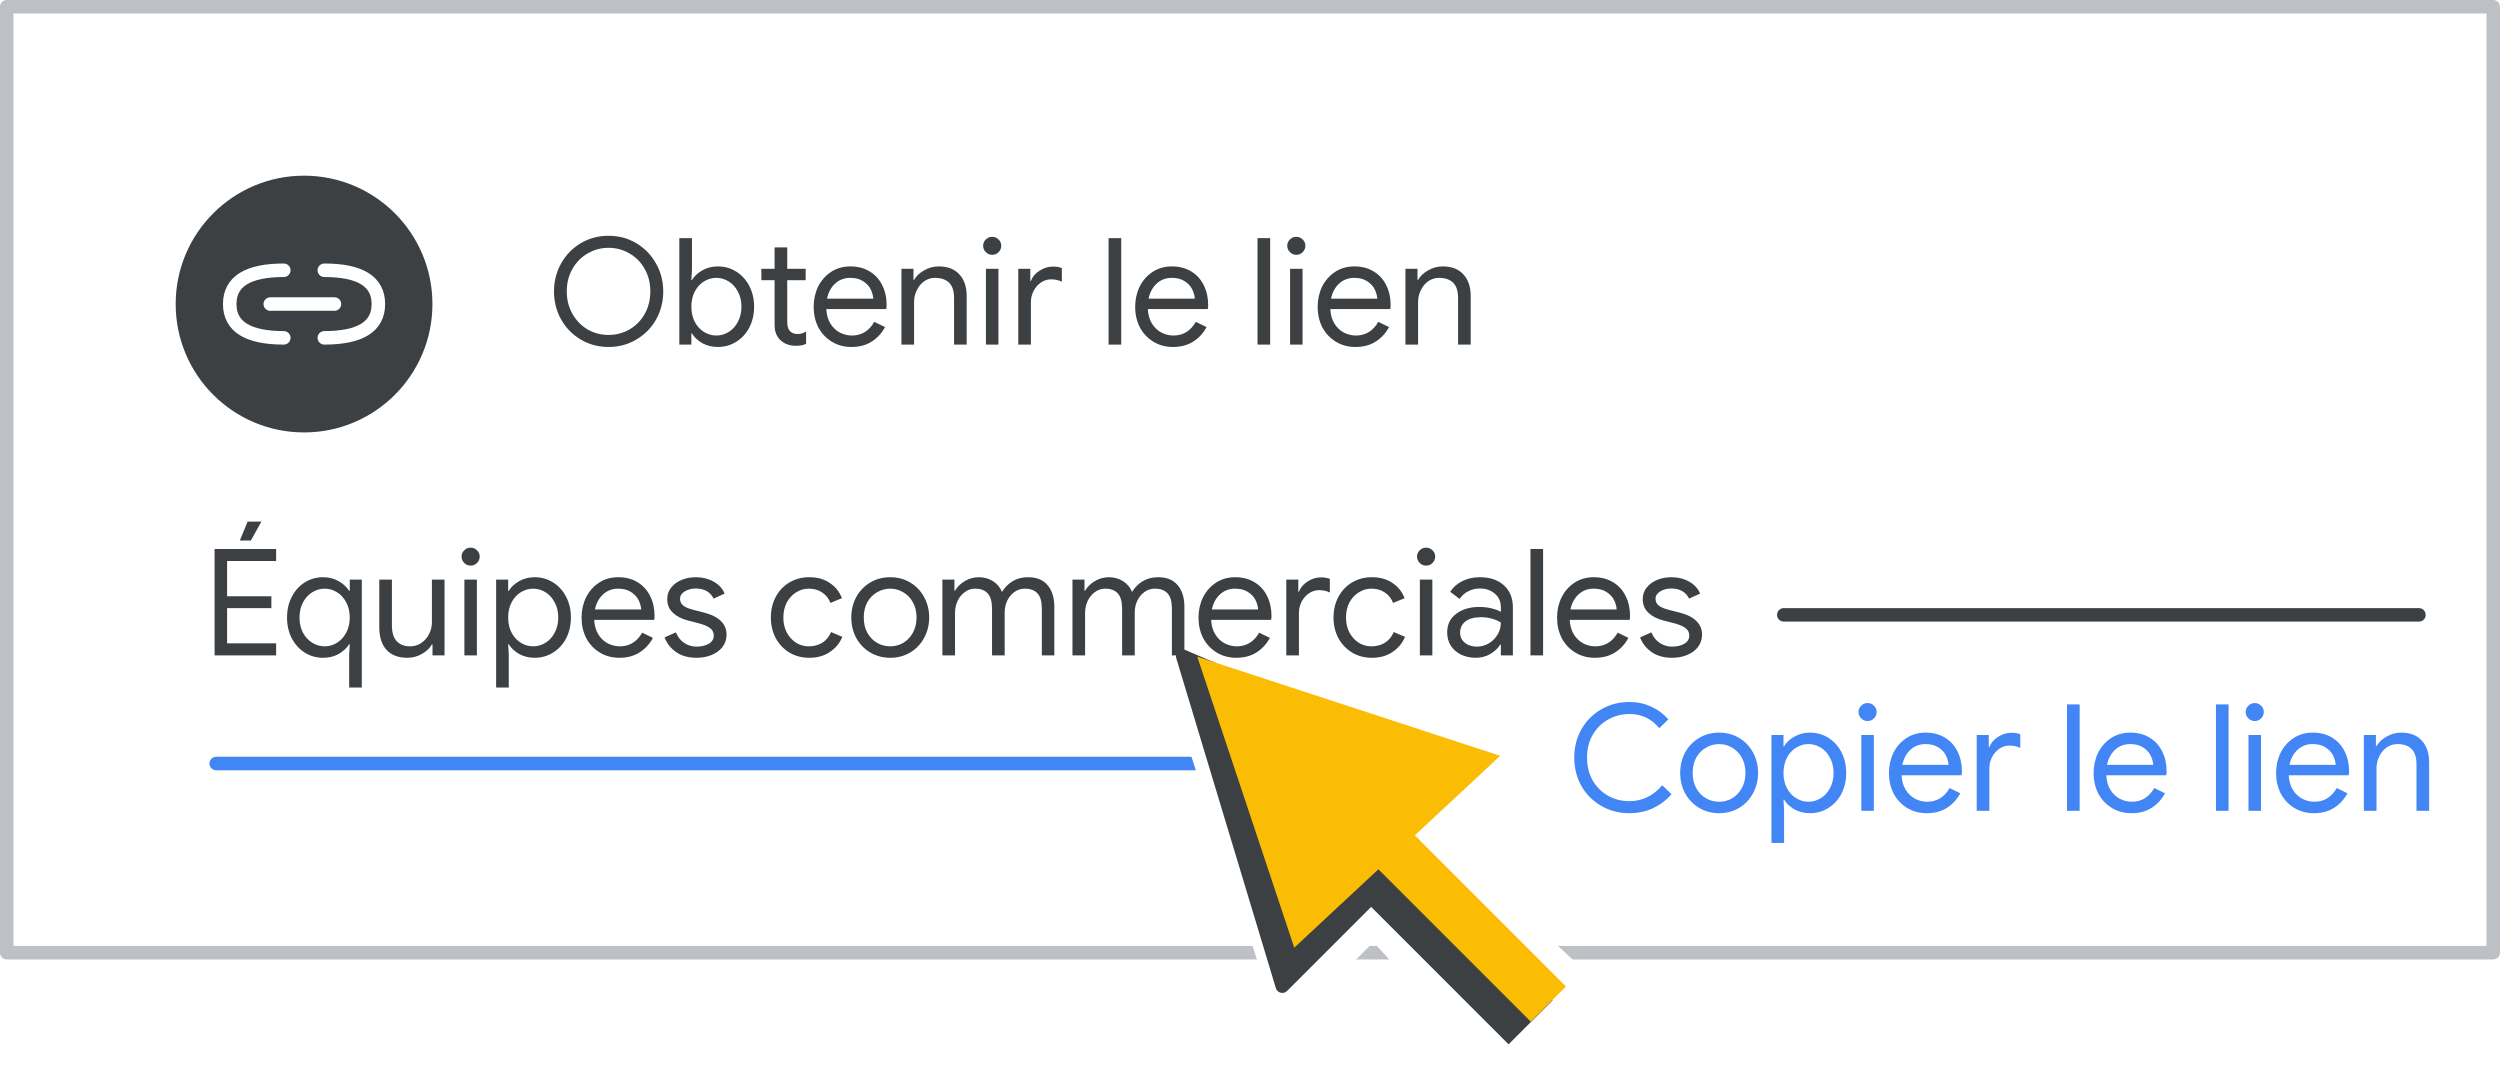
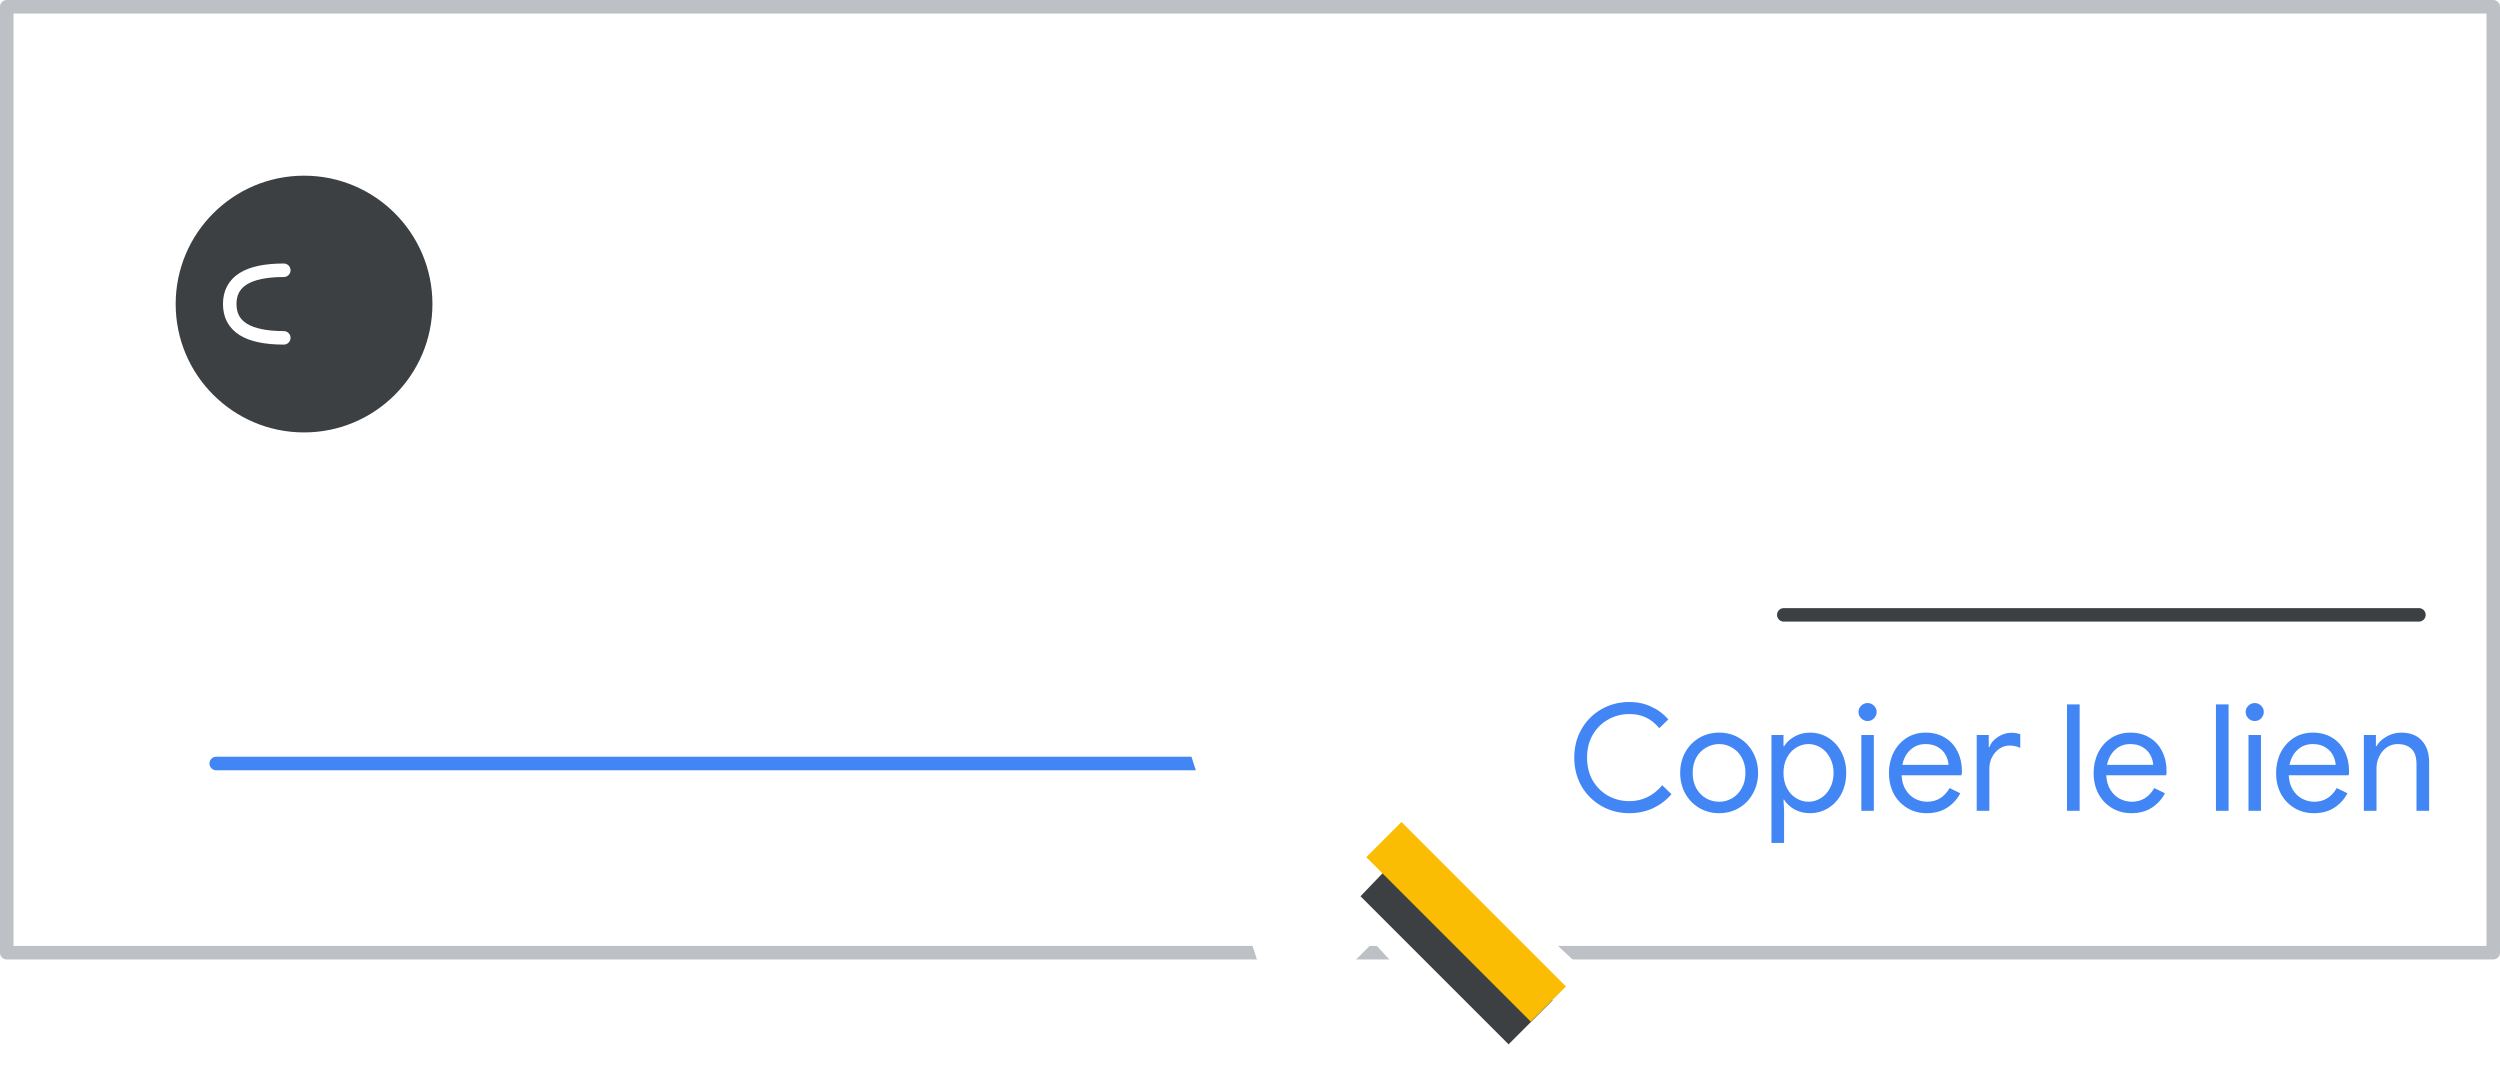
<svg xmlns="http://www.w3.org/2000/svg" width="185" height="80" viewBox="0 0 185 80" fill="none">
  <rect x="0" y="0" width="185" height="80" fill="#333333" stroke="none" />
  <g id="admin-target-audiences-drive-example" clip-path="url(#clip0_4_3506)">
    <rect width="185" height="80" fill="white" />
    <g id="get-link2">
      <rect id="Rectangle" width="184" height="70" fill="white" />
      <path id="Stroke-43" fill-rule="evenodd" clip-rule="evenodd" d="M0.5 70.5H184.5V0.5H0.5V70.5Z" stroke="#BDC1C6" stroke-linecap="round" stroke-linejoin="round" />
      <g id="Group 28">
        <path id="Stroke-44" d="M132 45.5H179" stroke="#3C4043" stroke-linecap="round" stroke-linejoin="round" />
        <path id="Stroke-44_2" d="M16 56.5H89.5" stroke="#4285F4" stroke-linecap="round" stroke-linejoin="round" />
        <g id="Group 30">
          <circle id="Oval" cx="22.5" cy="22.5" r="9.5" fill="#3C4043" />
          <g id="Group-4">
            <path id="Path" d="M21 20C18.333 20 17 20.833 17 22.5C17 24.167 18.333 25 21 25" stroke="white" stroke-linecap="round" stroke-linejoin="round" />
-             <path id="Path_2" d="M24 20C26.667 20 28 20.833 28 22.5C28 24.167 26.667 25 24 25" stroke="white" stroke-linecap="round" stroke-linejoin="round" />
-             <path id="Line" d="M20 22.5H24.75" stroke="white" stroke-linecap="round" stroke-linejoin="round" />
          </g>
        </g>
        <g id="Cursor" clip-path="url(#clip1_4_3506)">
          <g id="White bg">
            <path id="Triangle" d="M85.739 46.848L108.604 57.078L101.07 57.441L104.505 66.141L95.029 75.616L85.739 46.848Z" fill="white" stroke="white" stroke-linejoin="round" />
            <path id="Triangle_2" d="M86.521 46.834L113.732 56.145L96.455 72.17L86.521 46.834Z" fill="white" />
            <path id="Rectangle_2" d="M100.051 68.024L106.339 61.597L117.936 72.478L110.8 79.614L100.051 68.024Z" fill="white" />
          </g>
          <g id="Black">
-             <path id="Triangle_3" d="M87.522 48.561L106.869 56.853L100.42 57.313L103.183 64.683L94.892 72.975L87.522 48.561Z" fill="#3C4043" stroke="#3C4043" stroke-linejoin="round" />
            <path id="Rectangle_3" d="M100.677 66.323L103.518 63.36L114.893 74.024L111.636 77.281L100.677 66.323Z" fill="#3C4043" />
          </g>
          <g id="Yellow">
            <path id="Rectangle_4" d="M103.709 60.826L101.104 63.432L113.276 75.604L115.882 72.998L103.709 60.826Z" fill="#FBBC04" />
-             <path id="Triangle_4" d="M88.597 48.593L111.014 55.931L95.775 70.127L88.597 48.593Z" fill="#FBBC04" />
+             <path id="Triangle_4" d="M88.597 48.593L95.775 70.127L88.597 48.593Z" fill="#FBBC04" />
          </g>
        </g>
      </g>
    </g>
-     <path id="Obtenir le lien" d="M45.032 25.676C44.277 25.676 43.591 25.493 42.975 25.126C42.359 24.759 41.875 24.264 41.523 23.641C41.171 23.01 40.995 22.317 40.995 21.562C40.995 20.814 41.171 20.125 41.523 19.494C41.875 18.863 42.359 18.365 42.975 17.998C43.591 17.631 44.277 17.448 45.032 17.448C45.787 17.448 46.473 17.631 47.089 17.998C47.705 18.365 48.189 18.863 48.541 19.494C48.9 20.125 49.08 20.814 49.08 21.562C49.08 22.317 48.904 23.01 48.552 23.641C48.2 24.264 47.712 24.759 47.089 25.126C46.473 25.493 45.787 25.676 45.032 25.676ZM45.032 24.785C45.597 24.785 46.114 24.649 46.583 24.378C47.06 24.099 47.434 23.718 47.705 23.234C47.984 22.743 48.123 22.185 48.123 21.562C48.123 20.939 47.984 20.385 47.705 19.901C47.434 19.41 47.06 19.028 46.583 18.757C46.114 18.478 45.597 18.339 45.032 18.339C44.467 18.339 43.95 18.478 43.481 18.757C43.012 19.028 42.638 19.41 42.359 19.901C42.08 20.392 41.941 20.946 41.941 21.562C41.941 22.178 42.08 22.732 42.359 23.223C42.638 23.714 43.012 24.099 43.481 24.378C43.95 24.649 44.467 24.785 45.032 24.785ZM53.119 25.676C52.694 25.676 52.309 25.581 51.964 25.39C51.627 25.192 51.374 24.954 51.205 24.675H51.161V25.5H50.27V17.624H51.205V19.945L51.161 20.726H51.205C51.374 20.44 51.627 20.202 51.964 20.011C52.309 19.813 52.694 19.714 53.119 19.714C53.618 19.714 54.072 19.842 54.483 20.099C54.894 20.356 55.217 20.711 55.451 21.166C55.686 21.621 55.803 22.13 55.803 22.695C55.803 23.267 55.686 23.78 55.451 24.235C55.217 24.682 54.894 25.034 54.483 25.291C54.072 25.548 53.618 25.676 53.119 25.676ZM53.009 24.829C53.332 24.829 53.636 24.741 53.922 24.565C54.208 24.389 54.435 24.14 54.604 23.817C54.78 23.487 54.868 23.113 54.868 22.695C54.868 22.277 54.78 21.907 54.604 21.584C54.435 21.254 54.208 21.001 53.922 20.825C53.636 20.649 53.332 20.561 53.009 20.561C52.687 20.561 52.382 20.649 52.096 20.825C51.81 21.001 51.583 21.25 51.414 21.573C51.245 21.896 51.161 22.27 51.161 22.695C51.161 23.12 51.245 23.494 51.414 23.817C51.583 24.14 51.81 24.389 52.096 24.565C52.382 24.741 52.687 24.829 53.009 24.829ZM58.882 25.588C58.655 25.588 58.442 25.551 58.244 25.478C58.053 25.405 57.892 25.306 57.76 25.181C57.614 25.042 57.504 24.88 57.43 24.697C57.357 24.514 57.32 24.29 57.32 24.026V20.737H56.341V19.89H57.32V18.306H58.255V19.89H59.619V20.737H58.255V23.795C58.255 24.103 58.314 24.33 58.431 24.477C58.571 24.638 58.772 24.719 59.036 24.719C59.249 24.719 59.454 24.657 59.652 24.532V25.445C59.542 25.496 59.428 25.533 59.311 25.555C59.201 25.577 59.058 25.588 58.882 25.588ZM63.005 25.676C62.469 25.676 61.989 25.548 61.563 25.291C61.138 25.034 60.804 24.682 60.562 24.235C60.328 23.78 60.211 23.271 60.211 22.706C60.211 22.163 60.321 21.665 60.541 21.21C60.768 20.755 61.087 20.392 61.498 20.121C61.908 19.85 62.385 19.714 62.928 19.714C63.477 19.714 63.954 19.839 64.358 20.088C64.761 20.33 65.069 20.667 65.281 21.1C65.501 21.533 65.612 22.028 65.612 22.585C65.612 22.695 65.6 22.79 65.579 22.871H61.145C61.167 23.296 61.27 23.656 61.453 23.949C61.637 24.242 61.868 24.462 62.147 24.609C62.432 24.756 62.73 24.829 63.038 24.829C63.756 24.829 64.31 24.492 64.698 23.817L65.49 24.202C65.249 24.657 64.918 25.016 64.501 25.28C64.09 25.544 63.591 25.676 63.005 25.676ZM64.621 22.101C64.607 21.866 64.541 21.632 64.424 21.397C64.306 21.162 64.119 20.964 63.862 20.803C63.613 20.642 63.298 20.561 62.916 20.561C62.477 20.561 62.102 20.704 61.794 20.99C61.494 21.269 61.296 21.639 61.2 22.101H64.621ZM66.706 19.89H67.597V20.715H67.641C67.795 20.436 68.04 20.202 68.378 20.011C68.715 19.813 69.074 19.714 69.456 19.714C70.13 19.714 70.644 19.912 70.996 20.308C71.355 20.697 71.535 21.228 71.535 21.903V25.5H70.6V22.046C70.6 21.525 70.475 21.148 70.226 20.913C69.976 20.678 69.635 20.561 69.203 20.561C68.902 20.561 68.631 20.645 68.389 20.814C68.154 20.983 67.971 21.206 67.839 21.485C67.707 21.756 67.641 22.042 67.641 22.343V25.5H66.706V19.89ZM73.422 18.856C73.238 18.856 73.081 18.79 72.949 18.658C72.817 18.526 72.751 18.368 72.751 18.185C72.751 18.002 72.817 17.848 72.949 17.723C73.081 17.591 73.238 17.525 73.422 17.525C73.605 17.525 73.763 17.591 73.895 17.723C74.027 17.848 74.093 18.002 74.093 18.185C74.093 18.368 74.027 18.526 73.895 18.658C73.77 18.79 73.612 18.856 73.422 18.856ZM72.96 19.89H73.884V25.5H72.96V19.89ZM75.353 19.89H76.244V20.792H76.288C76.398 20.484 76.611 20.231 76.926 20.033C77.242 19.828 77.572 19.725 77.916 19.725C78.173 19.725 78.393 19.762 78.576 19.835V20.847C78.341 20.73 78.078 20.671 77.784 20.671C77.513 20.671 77.263 20.748 77.036 20.902C76.809 21.056 76.626 21.265 76.486 21.529C76.354 21.786 76.288 22.064 76.288 22.365V25.5H75.353V19.89ZM82.035 17.624H82.97V25.5H82.035V17.624ZM86.798 25.676C86.263 25.676 85.783 25.548 85.357 25.291C84.932 25.034 84.598 24.682 84.356 24.235C84.122 23.78 84.004 23.271 84.004 22.706C84.004 22.163 84.114 21.665 84.334 21.21C84.562 20.755 84.881 20.392 85.291 20.121C85.702 19.85 86.179 19.714 86.721 19.714C87.271 19.714 87.748 19.839 88.151 20.088C88.555 20.33 88.863 20.667 89.075 21.1C89.295 21.533 89.405 22.028 89.405 22.585C89.405 22.695 89.394 22.79 89.372 22.871H84.939C84.961 23.296 85.064 23.656 85.247 23.949C85.431 24.242 85.662 24.462 85.94 24.609C86.226 24.756 86.523 24.829 86.831 24.829C87.55 24.829 88.104 24.492 88.492 23.817L89.284 24.202C89.042 24.657 88.712 25.016 88.294 25.28C87.884 25.544 87.385 25.676 86.798 25.676ZM88.415 22.101C88.401 21.866 88.335 21.632 88.217 21.397C88.1 21.162 87.913 20.964 87.656 20.803C87.407 20.642 87.092 20.561 86.71 20.561C86.27 20.561 85.896 20.704 85.588 20.99C85.288 21.269 85.09 21.639 84.994 22.101H88.415ZM93.056 17.624H93.991V25.5H93.056V17.624ZM95.927 18.856C95.743 18.856 95.586 18.79 95.454 18.658C95.322 18.526 95.256 18.368 95.256 18.185C95.256 18.002 95.322 17.848 95.454 17.723C95.586 17.591 95.743 17.525 95.927 17.525C96.11 17.525 96.268 17.591 96.4 17.723C96.532 17.848 96.598 18.002 96.598 18.185C96.598 18.368 96.532 18.526 96.4 18.658C96.275 18.79 96.117 18.856 95.927 18.856ZM95.465 19.89H96.389V25.5H95.465V19.89ZM100.301 25.676C99.766 25.676 99.286 25.548 98.86 25.291C98.435 25.034 98.101 24.682 97.859 24.235C97.625 23.78 97.507 23.271 97.507 22.706C97.507 22.163 97.617 21.665 97.837 21.21C98.065 20.755 98.384 20.392 98.794 20.121C99.205 19.85 99.682 19.714 100.224 19.714C100.774 19.714 101.251 19.839 101.654 20.088C102.058 20.33 102.366 20.667 102.578 21.1C102.798 21.533 102.908 22.028 102.908 22.585C102.908 22.695 102.897 22.79 102.875 22.871H98.442C98.464 23.296 98.567 23.656 98.75 23.949C98.934 24.242 99.165 24.462 99.443 24.609C99.729 24.756 100.026 24.829 100.334 24.829C101.053 24.829 101.607 24.492 101.995 23.817L102.787 24.202C102.545 24.657 102.215 25.016 101.797 25.28C101.387 25.544 100.888 25.676 100.301 25.676ZM101.918 22.101C101.904 21.866 101.838 21.632 101.72 21.397C101.603 21.162 101.416 20.964 101.159 20.803C100.91 20.642 100.595 20.561 100.213 20.561C99.773 20.561 99.399 20.704 99.091 20.99C98.791 21.269 98.593 21.639 98.497 22.101H101.918ZM104.003 19.89H104.894V20.715H104.938C105.092 20.436 105.337 20.202 105.675 20.011C106.012 19.813 106.371 19.714 106.753 19.714C107.427 19.714 107.941 19.912 108.293 20.308C108.652 20.697 108.832 21.228 108.832 21.903V25.5H107.897V22.046C107.897 21.525 107.772 21.148 107.523 20.913C107.273 20.678 106.932 20.561 106.5 20.561C106.199 20.561 105.928 20.645 105.686 20.814C105.451 20.983 105.268 21.206 105.136 21.485C105.004 21.756 104.938 22.042 104.938 22.343V25.5H104.003V19.89Z" fill="#3C4043" />
-     <path id="Ãquipes commerciales" d="M15.88 40.624H20.434V41.515H16.804V44.122H20.082V45.002H16.804V47.609H20.434V48.5H15.88V40.624ZM18.322 38.6H19.345L18.564 39.997H17.75L18.322 38.6ZM25.838 48.445L25.882 47.675H25.838C25.662 47.954 25.405 48.192 25.068 48.39C24.73 48.581 24.345 48.676 23.913 48.676C23.414 48.676 22.959 48.548 22.549 48.291C22.145 48.034 21.826 47.682 21.592 47.235C21.357 46.78 21.24 46.267 21.24 45.695C21.24 45.13 21.357 44.621 21.592 44.166C21.826 43.711 22.145 43.356 22.549 43.099C22.959 42.842 23.414 42.714 23.913 42.714C24.345 42.714 24.73 42.813 25.068 43.011C25.405 43.202 25.662 43.44 25.838 43.726H25.882V42.89H26.773V50.876H25.838V48.445ZM24.023 47.829C24.353 47.829 24.657 47.741 24.936 47.565C25.222 47.389 25.449 47.14 25.618 46.817C25.794 46.494 25.882 46.12 25.882 45.695C25.882 45.27 25.794 44.896 25.618 44.573C25.449 44.25 25.222 44.001 24.936 43.825C24.657 43.649 24.353 43.561 24.023 43.561C23.7 43.561 23.396 43.649 23.11 43.825C22.824 44.001 22.593 44.254 22.417 44.584C22.248 44.907 22.164 45.277 22.164 45.695C22.164 46.113 22.248 46.487 22.417 46.817C22.593 47.14 22.824 47.389 23.11 47.565C23.396 47.741 23.7 47.829 24.023 47.829ZM30.146 48.676C29.471 48.676 28.954 48.478 28.595 48.082C28.243 47.686 28.067 47.132 28.067 46.421V42.89H29.002V46.278C29.002 46.813 29.123 47.206 29.365 47.455C29.607 47.704 29.933 47.829 30.344 47.829C30.659 47.829 30.938 47.745 31.18 47.576C31.429 47.407 31.62 47.187 31.752 46.916C31.891 46.645 31.961 46.359 31.961 46.058V42.89H32.896V48.5H32.005V47.686H31.961C31.807 47.965 31.561 48.199 31.224 48.39C30.887 48.581 30.527 48.676 30.146 48.676ZM34.827 41.856C34.644 41.856 34.486 41.79 34.354 41.658C34.222 41.526 34.156 41.368 34.156 41.185C34.156 41.002 34.222 40.848 34.354 40.723C34.486 40.591 34.644 40.525 34.827 40.525C35.01 40.525 35.168 40.591 35.3 40.723C35.432 40.848 35.498 41.002 35.498 41.185C35.498 41.368 35.432 41.526 35.3 41.658C35.175 41.79 35.018 41.856 34.827 41.856ZM34.365 42.89H35.289V48.5H34.365V42.89ZM36.714 42.89H37.605V43.726H37.649C37.818 43.44 38.071 43.202 38.408 43.011C38.753 42.813 39.138 42.714 39.563 42.714C40.062 42.714 40.517 42.842 40.927 43.099C41.338 43.356 41.661 43.711 41.895 44.166C42.13 44.621 42.247 45.13 42.247 45.695C42.247 46.267 42.13 46.78 41.895 47.235C41.661 47.682 41.338 48.034 40.927 48.291C40.517 48.548 40.062 48.676 39.563 48.676C39.138 48.676 38.753 48.581 38.408 48.39C38.071 48.192 37.818 47.954 37.649 47.675H37.605L37.649 48.445V50.876H36.714V42.89ZM39.453 47.829C39.776 47.829 40.08 47.741 40.366 47.565C40.652 47.389 40.88 47.14 41.048 46.817C41.224 46.487 41.312 46.113 41.312 45.695C41.312 45.277 41.224 44.907 41.048 44.584C40.88 44.254 40.652 44.001 40.366 43.825C40.08 43.649 39.776 43.561 39.453 43.561C39.131 43.561 38.826 43.649 38.54 43.825C38.254 44.001 38.027 44.25 37.858 44.573C37.69 44.896 37.605 45.27 37.605 45.695C37.605 46.12 37.69 46.494 37.858 46.817C38.027 47.14 38.254 47.389 38.54 47.565C38.826 47.741 39.131 47.829 39.453 47.829ZM45.83 48.676C45.294 48.676 44.814 48.548 44.389 48.291C43.963 48.034 43.63 47.682 43.388 47.235C43.153 46.78 43.036 46.271 43.036 45.706C43.036 45.163 43.146 44.665 43.366 44.21C43.593 43.755 43.912 43.392 44.323 43.121C44.733 42.85 45.21 42.714 45.753 42.714C46.303 42.714 46.779 42.839 47.183 43.088C47.586 43.33 47.894 43.667 48.107 44.1C48.327 44.533 48.437 45.028 48.437 45.585C48.437 45.695 48.426 45.79 48.404 45.871H43.971C43.993 46.296 44.095 46.656 44.279 46.949C44.462 47.242 44.693 47.462 44.972 47.609C45.258 47.756 45.555 47.829 45.863 47.829C46.581 47.829 47.135 47.492 47.524 46.817L48.316 47.202C48.074 47.657 47.744 48.016 47.326 48.28C46.915 48.544 46.416 48.676 45.83 48.676ZM47.447 45.101C47.432 44.866 47.366 44.632 47.249 44.397C47.131 44.162 46.944 43.964 46.688 43.803C46.438 43.642 46.123 43.561 45.742 43.561C45.302 43.561 44.928 43.704 44.62 43.99C44.319 44.269 44.121 44.639 44.026 45.101H47.447ZM51.543 48.676C50.941 48.676 50.439 48.537 50.036 48.258C49.632 47.972 49.346 47.609 49.178 47.169L50.014 46.795C50.153 47.132 50.358 47.393 50.63 47.576C50.908 47.759 51.213 47.851 51.543 47.851C51.895 47.851 52.195 47.781 52.445 47.642C52.694 47.495 52.819 47.29 52.819 47.026C52.819 46.791 52.72 46.604 52.522 46.465C52.324 46.318 52.012 46.194 51.587 46.091L50.905 45.915C50.457 45.805 50.091 45.618 49.805 45.354C49.519 45.09 49.376 44.749 49.376 44.331C49.376 44.008 49.471 43.726 49.662 43.484C49.86 43.235 50.12 43.044 50.443 42.912C50.765 42.78 51.114 42.714 51.488 42.714C51.979 42.714 52.415 42.82 52.797 43.033C53.185 43.246 53.46 43.543 53.622 43.924L52.808 44.298C52.558 43.799 52.115 43.55 51.477 43.55C51.169 43.55 50.897 43.623 50.663 43.77C50.435 43.909 50.322 44.089 50.322 44.309C50.322 44.514 50.402 44.683 50.564 44.815C50.725 44.94 50.967 45.042 51.29 45.123L52.104 45.332C52.654 45.471 53.068 45.68 53.347 45.959C53.625 46.23 53.765 46.564 53.765 46.96C53.765 47.305 53.666 47.609 53.468 47.873C53.27 48.13 53.002 48.328 52.665 48.467C52.327 48.606 51.953 48.676 51.543 48.676ZM59.882 48.676C59.339 48.676 58.851 48.548 58.419 48.291C57.986 48.027 57.648 47.671 57.407 47.224C57.164 46.769 57.044 46.26 57.044 45.695C57.044 45.13 57.164 44.621 57.407 44.166C57.648 43.711 57.986 43.356 58.419 43.099C58.851 42.842 59.339 42.714 59.882 42.714C60.49 42.714 61 42.857 61.41 43.143C61.828 43.422 62.126 43.796 62.301 44.265L61.455 44.617C61.315 44.272 61.106 44.012 60.828 43.836C60.556 43.653 60.226 43.561 59.837 43.561C59.508 43.561 59.2 43.653 58.913 43.836C58.627 44.012 58.397 44.261 58.221 44.584C58.052 44.907 57.968 45.277 57.968 45.695C57.968 46.113 58.052 46.483 58.221 46.806C58.397 47.129 58.627 47.382 58.913 47.565C59.2 47.741 59.508 47.829 59.837 47.829C60.233 47.829 60.575 47.737 60.861 47.554C61.147 47.371 61.359 47.11 61.498 46.773L62.334 47.125C62.144 47.587 61.836 47.961 61.41 48.247C60.992 48.533 60.483 48.676 59.882 48.676ZM65.877 48.676C65.327 48.676 64.832 48.544 64.392 48.28C63.952 48.016 63.607 47.657 63.358 47.202C63.116 46.747 62.995 46.245 62.995 45.695C62.995 45.145 63.116 44.643 63.358 44.188C63.607 43.733 63.952 43.374 64.392 43.11C64.832 42.846 65.327 42.714 65.877 42.714C66.427 42.714 66.922 42.846 67.362 43.11C67.802 43.374 68.143 43.733 68.385 44.188C68.634 44.643 68.759 45.145 68.759 45.695C68.759 46.245 68.634 46.747 68.385 47.202C68.143 47.657 67.802 48.016 67.362 48.28C66.922 48.544 66.427 48.676 65.877 48.676ZM65.877 47.829C66.221 47.829 66.54 47.745 66.834 47.576C67.134 47.4 67.373 47.151 67.549 46.828C67.732 46.505 67.824 46.128 67.824 45.695C67.824 45.262 67.732 44.885 67.549 44.562C67.373 44.239 67.134 43.994 66.834 43.825C66.54 43.649 66.221 43.561 65.877 43.561C65.532 43.561 65.209 43.649 64.909 43.825C64.608 43.994 64.366 44.239 64.183 44.562C64.007 44.885 63.919 45.262 63.919 45.695C63.919 46.128 64.007 46.505 64.183 46.828C64.366 47.151 64.608 47.4 64.909 47.576C65.209 47.745 65.532 47.829 65.877 47.829ZM69.737 42.89H70.628V43.715H70.672C70.833 43.429 71.075 43.191 71.398 43C71.721 42.809 72.062 42.714 72.421 42.714C72.832 42.714 73.187 42.813 73.488 43.011C73.796 43.209 74.016 43.473 74.148 43.803C74.346 43.473 74.606 43.209 74.929 43.011C75.259 42.813 75.64 42.714 76.073 42.714C76.718 42.714 77.202 42.912 77.525 43.308C77.855 43.697 78.02 44.228 78.02 44.903V48.5H77.096V45.046C77.096 44.525 76.99 44.148 76.777 43.913C76.564 43.678 76.249 43.561 75.831 43.561C75.552 43.561 75.299 43.642 75.072 43.803C74.845 43.964 74.665 44.181 74.533 44.452C74.408 44.723 74.346 45.017 74.346 45.332V48.5H73.411V45.057C73.411 44.529 73.305 44.148 73.092 43.913C72.879 43.678 72.568 43.561 72.157 43.561C71.878 43.561 71.625 43.645 71.398 43.814C71.171 43.975 70.991 44.195 70.859 44.474C70.734 44.745 70.672 45.039 70.672 45.354V48.5H69.737V42.89ZM79.362 42.89H80.253V43.715H80.297C80.458 43.429 80.7 43.191 81.023 43C81.346 42.809 81.687 42.714 82.046 42.714C82.457 42.714 82.812 42.813 83.113 43.011C83.421 43.209 83.641 43.473 83.773 43.803C83.971 43.473 84.231 43.209 84.554 43.011C84.884 42.813 85.265 42.714 85.698 42.714C86.343 42.714 86.827 42.912 87.15 43.308C87.48 43.697 87.645 44.228 87.645 44.903V48.5H86.721V45.046C86.721 44.525 86.615 44.148 86.402 43.913C86.189 43.678 85.874 43.561 85.456 43.561C85.177 43.561 84.924 43.642 84.697 43.803C84.47 43.964 84.29 44.181 84.158 44.452C84.033 44.723 83.971 45.017 83.971 45.332V48.5H83.036V45.057C83.036 44.529 82.93 44.148 82.717 43.913C82.504 43.678 82.193 43.561 81.782 43.561C81.503 43.561 81.25 43.645 81.023 43.814C80.796 43.975 80.616 44.195 80.484 44.474C80.359 44.745 80.297 45.039 80.297 45.354V48.5H79.362V42.89ZM91.484 48.676C90.949 48.676 90.468 48.548 90.043 48.291C89.618 48.034 89.284 47.682 89.042 47.235C88.807 46.78 88.69 46.271 88.69 45.706C88.69 45.163 88.8 44.665 89.02 44.21C89.247 43.755 89.566 43.392 89.977 43.121C90.388 42.85 90.864 42.714 91.407 42.714C91.957 42.714 92.434 42.839 92.837 43.088C93.24 43.33 93.548 43.667 93.761 44.1C93.981 44.533 94.091 45.028 94.091 45.585C94.091 45.695 94.08 45.79 94.058 45.871H89.625C89.647 46.296 89.75 46.656 89.933 46.949C90.116 47.242 90.347 47.462 90.626 47.609C90.912 47.756 91.209 47.829 91.517 47.829C92.236 47.829 92.789 47.492 93.178 46.817L93.97 47.202C93.728 47.657 93.398 48.016 92.98 48.28C92.569 48.544 92.071 48.676 91.484 48.676ZM93.101 45.101C93.086 44.866 93.02 44.632 92.903 44.397C92.786 44.162 92.599 43.964 92.342 43.803C92.093 43.642 91.777 43.561 91.396 43.561C90.956 43.561 90.582 43.704 90.274 43.99C89.973 44.269 89.775 44.639 89.68 45.101H93.101ZM95.185 42.89H96.076V43.792H96.12C96.23 43.484 96.443 43.231 96.758 43.033C97.073 42.828 97.403 42.725 97.748 42.725C98.005 42.725 98.225 42.762 98.408 42.835V43.847C98.174 43.73 97.909 43.671 97.616 43.671C97.345 43.671 97.096 43.748 96.868 43.902C96.641 44.056 96.457 44.265 96.318 44.529C96.186 44.786 96.12 45.064 96.12 45.365V48.5H95.185V42.89ZM101.518 48.676C100.976 48.676 100.488 48.548 100.055 48.291C99.623 48.027 99.285 47.671 99.043 47.224C98.801 46.769 98.68 46.26 98.68 45.695C98.68 45.13 98.801 44.621 99.043 44.166C99.285 43.711 99.623 43.356 100.055 43.099C100.488 42.842 100.976 42.714 101.518 42.714C102.127 42.714 102.637 42.857 103.047 43.143C103.465 43.422 103.762 43.796 103.938 44.265L103.091 44.617C102.952 44.272 102.743 44.012 102.464 43.836C102.193 43.653 101.863 43.561 101.474 43.561C101.144 43.561 100.836 43.653 100.55 43.836C100.264 44.012 100.033 44.261 99.857 44.584C99.689 44.907 99.604 45.277 99.604 45.695C99.604 46.113 99.689 46.483 99.857 46.806C100.033 47.129 100.264 47.382 100.55 47.565C100.836 47.741 101.144 47.829 101.474 47.829C101.87 47.829 102.211 47.737 102.497 47.554C102.783 47.371 102.996 47.11 103.135 46.773L103.971 47.125C103.781 47.587 103.473 47.961 103.047 48.247C102.629 48.533 102.12 48.676 101.518 48.676ZM105.532 41.856C105.349 41.856 105.191 41.79 105.059 41.658C104.927 41.526 104.861 41.368 104.861 41.185C104.861 41.002 104.927 40.848 105.059 40.723C105.191 40.591 105.349 40.525 105.532 40.525C105.715 40.525 105.873 40.591 106.005 40.723C106.137 40.848 106.203 41.002 106.203 41.185C106.203 41.368 106.137 41.526 106.005 41.658C105.88 41.79 105.723 41.856 105.532 41.856ZM105.07 42.89H105.994V48.5H105.07V42.89ZM109.203 48.676C108.792 48.676 108.425 48.595 108.103 48.434C107.78 48.273 107.531 48.053 107.355 47.774C107.179 47.488 107.091 47.165 107.091 46.806C107.091 46.212 107.314 45.75 107.762 45.42C108.209 45.083 108.774 44.914 109.456 44.914C109.793 44.914 110.105 44.951 110.391 45.024C110.684 45.097 110.908 45.182 111.062 45.277V44.936C111.062 44.518 110.915 44.184 110.622 43.935C110.328 43.678 109.958 43.55 109.511 43.55C109.195 43.55 108.906 43.62 108.642 43.759C108.378 43.891 108.169 44.078 108.015 44.32L107.311 43.792C107.531 43.455 107.831 43.191 108.213 43C108.601 42.809 109.03 42.714 109.5 42.714C110.262 42.714 110.86 42.916 111.293 43.319C111.733 43.715 111.953 44.258 111.953 44.947V48.5H111.062V47.697H111.018C110.856 47.968 110.614 48.199 110.292 48.39C109.969 48.581 109.606 48.676 109.203 48.676ZM109.291 47.851C109.606 47.851 109.899 47.77 110.171 47.609C110.442 47.448 110.658 47.231 110.82 46.96C110.981 46.689 111.062 46.392 111.062 46.069C110.886 45.952 110.669 45.856 110.413 45.783C110.156 45.71 109.885 45.673 109.599 45.673C109.085 45.673 108.697 45.779 108.433 45.992C108.176 46.205 108.048 46.48 108.048 46.817C108.048 47.125 108.165 47.374 108.4 47.565C108.634 47.756 108.931 47.851 109.291 47.851ZM113.254 40.624H114.189V48.5H113.254V40.624ZM118.017 48.676C117.482 48.676 117.001 48.548 116.576 48.291C116.151 48.034 115.817 47.682 115.575 47.235C115.34 46.78 115.223 46.271 115.223 45.706C115.223 45.163 115.333 44.665 115.553 44.21C115.78 43.755 116.099 43.392 116.51 43.121C116.921 42.85 117.397 42.714 117.94 42.714C118.49 42.714 118.967 42.839 119.37 43.088C119.773 43.33 120.081 43.667 120.294 44.1C120.514 44.533 120.624 45.028 120.624 45.585C120.624 45.695 120.613 45.79 120.591 45.871H116.158C116.18 46.296 116.283 46.656 116.466 46.949C116.649 47.242 116.88 47.462 117.159 47.609C117.445 47.756 117.742 47.829 118.05 47.829C118.769 47.829 119.322 47.492 119.711 46.817L120.503 47.202C120.261 47.657 119.931 48.016 119.513 48.28C119.102 48.544 118.604 48.676 118.017 48.676ZM119.634 45.101C119.619 44.866 119.553 44.632 119.436 44.397C119.319 44.162 119.132 43.964 118.875 43.803C118.626 43.642 118.31 43.561 117.929 43.561C117.489 43.561 117.115 43.704 116.807 43.99C116.506 44.269 116.308 44.639 116.213 45.101H119.634ZM123.73 48.676C123.129 48.676 122.626 48.537 122.223 48.258C121.82 47.972 121.534 47.609 121.365 47.169L122.201 46.795C122.34 47.132 122.546 47.393 122.817 47.576C123.096 47.759 123.4 47.851 123.73 47.851C124.082 47.851 124.383 47.781 124.632 47.642C124.881 47.495 125.006 47.29 125.006 47.026C125.006 46.791 124.907 46.604 124.709 46.465C124.511 46.318 124.199 46.194 123.774 46.091L123.092 45.915C122.645 45.805 122.278 45.618 121.992 45.354C121.706 45.09 121.563 44.749 121.563 44.331C121.563 44.008 121.658 43.726 121.849 43.484C122.047 43.235 122.307 43.044 122.63 42.912C122.953 42.78 123.301 42.714 123.675 42.714C124.166 42.714 124.603 42.82 124.984 43.033C125.373 43.246 125.648 43.543 125.809 43.924L124.995 44.298C124.746 43.799 124.302 43.55 123.664 43.55C123.356 43.55 123.085 43.623 122.85 43.77C122.623 43.909 122.509 44.089 122.509 44.309C122.509 44.514 122.59 44.683 122.751 44.815C122.912 44.94 123.154 45.042 123.477 45.123L124.291 45.332C124.841 45.471 125.255 45.68 125.534 45.959C125.813 46.23 125.952 46.564 125.952 46.96C125.952 47.305 125.853 47.609 125.655 47.873C125.457 48.13 125.189 48.328 124.852 48.467C124.515 48.606 124.141 48.676 123.73 48.676Z" fill="#3C4043" />
    <path id="Copier le lien" d="M120.576 60.176C119.813 60.176 119.12 59.996 118.497 59.637C117.874 59.278 117.382 58.786 117.023 58.163C116.671 57.532 116.495 56.832 116.495 56.062C116.495 55.292 116.671 54.595 117.023 53.972C117.382 53.341 117.874 52.846 118.497 52.487C119.12 52.128 119.813 51.948 120.576 51.948C121.163 51.948 121.698 52.062 122.182 52.289C122.673 52.509 123.099 52.824 123.458 53.235L122.787 53.884C122.486 53.525 122.156 53.261 121.797 53.092C121.445 52.923 121.038 52.839 120.576 52.839C120.004 52.839 119.48 52.975 119.003 53.246C118.526 53.51 118.145 53.888 117.859 54.379C117.58 54.863 117.441 55.424 117.441 56.062C117.441 56.7 117.58 57.265 117.859 57.756C118.145 58.24 118.526 58.618 119.003 58.889C119.48 59.153 120.004 59.285 120.576 59.285C121.529 59.285 122.34 58.893 123.007 58.108L123.689 58.768C123.322 59.201 122.871 59.545 122.336 59.802C121.801 60.051 121.214 60.176 120.576 60.176ZM127.216 60.176C126.666 60.176 126.171 60.044 125.731 59.78C125.291 59.516 124.947 59.157 124.697 58.702C124.455 58.247 124.334 57.745 124.334 57.195C124.334 56.645 124.455 56.143 124.697 55.688C124.947 55.233 125.291 54.874 125.731 54.61C126.171 54.346 126.666 54.214 127.216 54.214C127.766 54.214 128.261 54.346 128.701 54.61C129.141 54.874 129.482 55.233 129.724 55.688C129.974 56.143 130.098 56.645 130.098 57.195C130.098 57.745 129.974 58.247 129.724 58.702C129.482 59.157 129.141 59.516 128.701 59.78C128.261 60.044 127.766 60.176 127.216 60.176ZM127.216 59.329C127.561 59.329 127.88 59.245 128.173 59.076C128.474 58.9 128.712 58.651 128.888 58.328C129.072 58.005 129.163 57.628 129.163 57.195C129.163 56.762 129.072 56.385 128.888 56.062C128.712 55.739 128.474 55.494 128.173 55.325C127.88 55.149 127.561 55.061 127.216 55.061C126.872 55.061 126.549 55.149 126.248 55.325C125.948 55.494 125.706 55.739 125.522 56.062C125.346 56.385 125.258 56.762 125.258 57.195C125.258 57.628 125.346 58.005 125.522 58.328C125.706 58.651 125.948 58.9 126.248 59.076C126.549 59.245 126.872 59.329 127.216 59.329ZM131.087 54.39H131.978V55.226H132.022C132.19 54.94 132.443 54.702 132.781 54.511C133.125 54.313 133.51 54.214 133.936 54.214C134.434 54.214 134.889 54.342 135.3 54.599C135.71 54.856 136.033 55.211 136.268 55.666C136.502 56.121 136.62 56.63 136.62 57.195C136.62 57.767 136.502 58.28 136.268 58.735C136.033 59.182 135.71 59.534 135.3 59.791C134.889 60.048 134.434 60.176 133.936 60.176C133.51 60.176 133.125 60.081 132.781 59.89C132.443 59.692 132.19 59.454 132.022 59.175H131.978L132.022 59.945V62.376H131.087V54.39ZM133.826 59.329C134.148 59.329 134.453 59.241 134.739 59.065C135.025 58.889 135.252 58.64 135.421 58.317C135.597 57.987 135.685 57.613 135.685 57.195C135.685 56.777 135.597 56.407 135.421 56.084C135.252 55.754 135.025 55.501 134.739 55.325C134.453 55.149 134.148 55.061 133.826 55.061C133.503 55.061 133.199 55.149 132.913 55.325C132.627 55.501 132.399 55.75 132.231 56.073C132.062 56.396 131.978 56.77 131.978 57.195C131.978 57.62 132.062 57.994 132.231 58.317C132.399 58.64 132.627 58.889 132.913 59.065C133.199 59.241 133.503 59.329 133.826 59.329ZM138.201 53.356C138.018 53.356 137.86 53.29 137.728 53.158C137.596 53.026 137.53 52.868 137.53 52.685C137.53 52.502 137.596 52.348 137.728 52.223C137.86 52.091 138.018 52.025 138.201 52.025C138.384 52.025 138.542 52.091 138.674 52.223C138.806 52.348 138.872 52.502 138.872 52.685C138.872 52.868 138.806 53.026 138.674 53.158C138.549 53.29 138.392 53.356 138.201 53.356ZM137.739 54.39H138.663V60H137.739V54.39ZM142.576 60.176C142.04 60.176 141.56 60.048 141.135 59.791C140.709 59.534 140.376 59.182 140.134 58.735C139.899 58.28 139.782 57.771 139.782 57.206C139.782 56.663 139.892 56.165 140.112 55.71C140.339 55.255 140.658 54.892 141.069 54.621C141.479 54.35 141.956 54.214 142.499 54.214C143.049 54.214 143.525 54.339 143.929 54.588C144.332 54.83 144.64 55.167 144.853 55.6C145.073 56.033 145.183 56.528 145.183 57.085C145.183 57.195 145.172 57.29 145.15 57.371H140.717C140.739 57.796 140.841 58.156 141.025 58.449C141.208 58.742 141.439 58.962 141.718 59.109C142.004 59.256 142.301 59.329 142.609 59.329C143.327 59.329 143.881 58.992 144.27 58.317L145.062 58.702C144.82 59.157 144.49 59.516 144.072 59.78C143.661 60.044 143.162 60.176 142.576 60.176ZM144.193 56.601C144.178 56.366 144.112 56.132 143.995 55.897C143.877 55.662 143.69 55.464 143.434 55.303C143.184 55.142 142.869 55.061 142.488 55.061C142.048 55.061 141.674 55.204 141.366 55.49C141.065 55.769 140.867 56.139 140.772 56.601H144.193ZM146.277 54.39H147.168V55.292H147.212C147.322 54.984 147.535 54.731 147.85 54.533C148.165 54.328 148.495 54.225 148.84 54.225C149.097 54.225 149.317 54.262 149.5 54.335V55.347C149.265 55.23 149.001 55.171 148.708 55.171C148.437 55.171 148.187 55.248 147.96 55.402C147.733 55.556 147.549 55.765 147.41 56.029C147.278 56.286 147.212 56.564 147.212 56.865V60H146.277V54.39ZM152.959 52.124H153.894V60H152.959V52.124ZM157.722 60.176C157.187 60.176 156.707 60.048 156.281 59.791C155.856 59.534 155.522 59.182 155.28 58.735C155.046 58.28 154.928 57.771 154.928 57.206C154.928 56.663 155.038 56.165 155.258 55.71C155.486 55.255 155.805 54.892 156.215 54.621C156.626 54.35 157.103 54.214 157.645 54.214C158.195 54.214 158.672 54.339 159.075 54.588C159.479 54.83 159.787 55.167 159.999 55.6C160.219 56.033 160.329 56.528 160.329 57.085C160.329 57.195 160.318 57.29 160.296 57.371H155.863C155.885 57.796 155.988 58.156 156.171 58.449C156.355 58.742 156.586 58.962 156.864 59.109C157.15 59.256 157.447 59.329 157.755 59.329C158.474 59.329 159.028 58.992 159.416 58.317L160.208 58.702C159.966 59.157 159.636 59.516 159.218 59.78C158.808 60.044 158.309 60.176 157.722 60.176ZM159.339 56.601C159.325 56.366 159.259 56.132 159.141 55.897C159.024 55.662 158.837 55.464 158.58 55.303C158.331 55.142 158.016 55.061 157.634 55.061C157.194 55.061 156.82 55.204 156.512 55.49C156.212 55.769 156.014 56.139 155.918 56.601H159.339ZM163.98 52.124H164.915V60H163.98V52.124ZM166.85 53.356C166.667 53.356 166.509 53.29 166.377 53.158C166.245 53.026 166.179 52.868 166.179 52.685C166.179 52.502 166.245 52.348 166.377 52.223C166.509 52.091 166.667 52.025 166.85 52.025C167.034 52.025 167.191 52.091 167.323 52.223C167.455 52.348 167.521 52.502 167.521 52.685C167.521 52.868 167.455 53.026 167.323 53.158C167.199 53.29 167.041 53.356 166.85 53.356ZM166.388 54.39H167.312V60H166.388V54.39ZM171.225 60.176C170.69 60.176 170.209 60.048 169.784 59.791C169.359 59.534 169.025 59.182 168.783 58.735C168.548 58.28 168.431 57.771 168.431 57.206C168.431 56.663 168.541 56.165 168.761 55.71C168.988 55.255 169.307 54.892 169.718 54.621C170.129 54.35 170.605 54.214 171.148 54.214C171.698 54.214 172.175 54.339 172.578 54.588C172.981 54.83 173.289 55.167 173.502 55.6C173.722 56.033 173.832 56.528 173.832 57.085C173.832 57.195 173.821 57.29 173.799 57.371H169.366C169.388 57.796 169.491 58.156 169.674 58.449C169.857 58.742 170.088 58.962 170.367 59.109C170.653 59.256 170.95 59.329 171.258 59.329C171.977 59.329 172.53 58.992 172.919 58.317L173.711 58.702C173.469 59.157 173.139 59.516 172.721 59.78C172.31 60.044 171.812 60.176 171.225 60.176ZM172.842 56.601C172.827 56.366 172.761 56.132 172.644 55.897C172.527 55.662 172.34 55.464 172.083 55.303C171.834 55.142 171.518 55.061 171.137 55.061C170.697 55.061 170.323 55.204 170.015 55.49C169.714 55.769 169.516 56.139 169.421 56.601H172.842ZM174.926 54.39H175.817V55.215H175.861C176.015 54.936 176.261 54.702 176.598 54.511C176.936 54.313 177.295 54.214 177.676 54.214C178.351 54.214 178.864 54.412 179.216 54.808C179.576 55.197 179.755 55.728 179.755 56.403V60H178.82V56.546C178.82 56.025 178.696 55.648 178.446 55.413C178.197 55.178 177.856 55.061 177.423 55.061C177.123 55.061 176.851 55.145 176.609 55.314C176.375 55.483 176.191 55.706 176.059 55.985C175.927 56.256 175.861 56.542 175.861 56.843V60H174.926V54.39Z" fill="#4285F4" />
  </g>
  <defs>
    <clipPath id="clip0_4_3506">
      <rect width="185" height="80" fill="white" />
    </clipPath>
    <clipPath id="clip1_4_3506">
      <rect width="45" height="45" fill="white" transform="translate(78 39.5)" />
    </clipPath>
  </defs>
</svg>